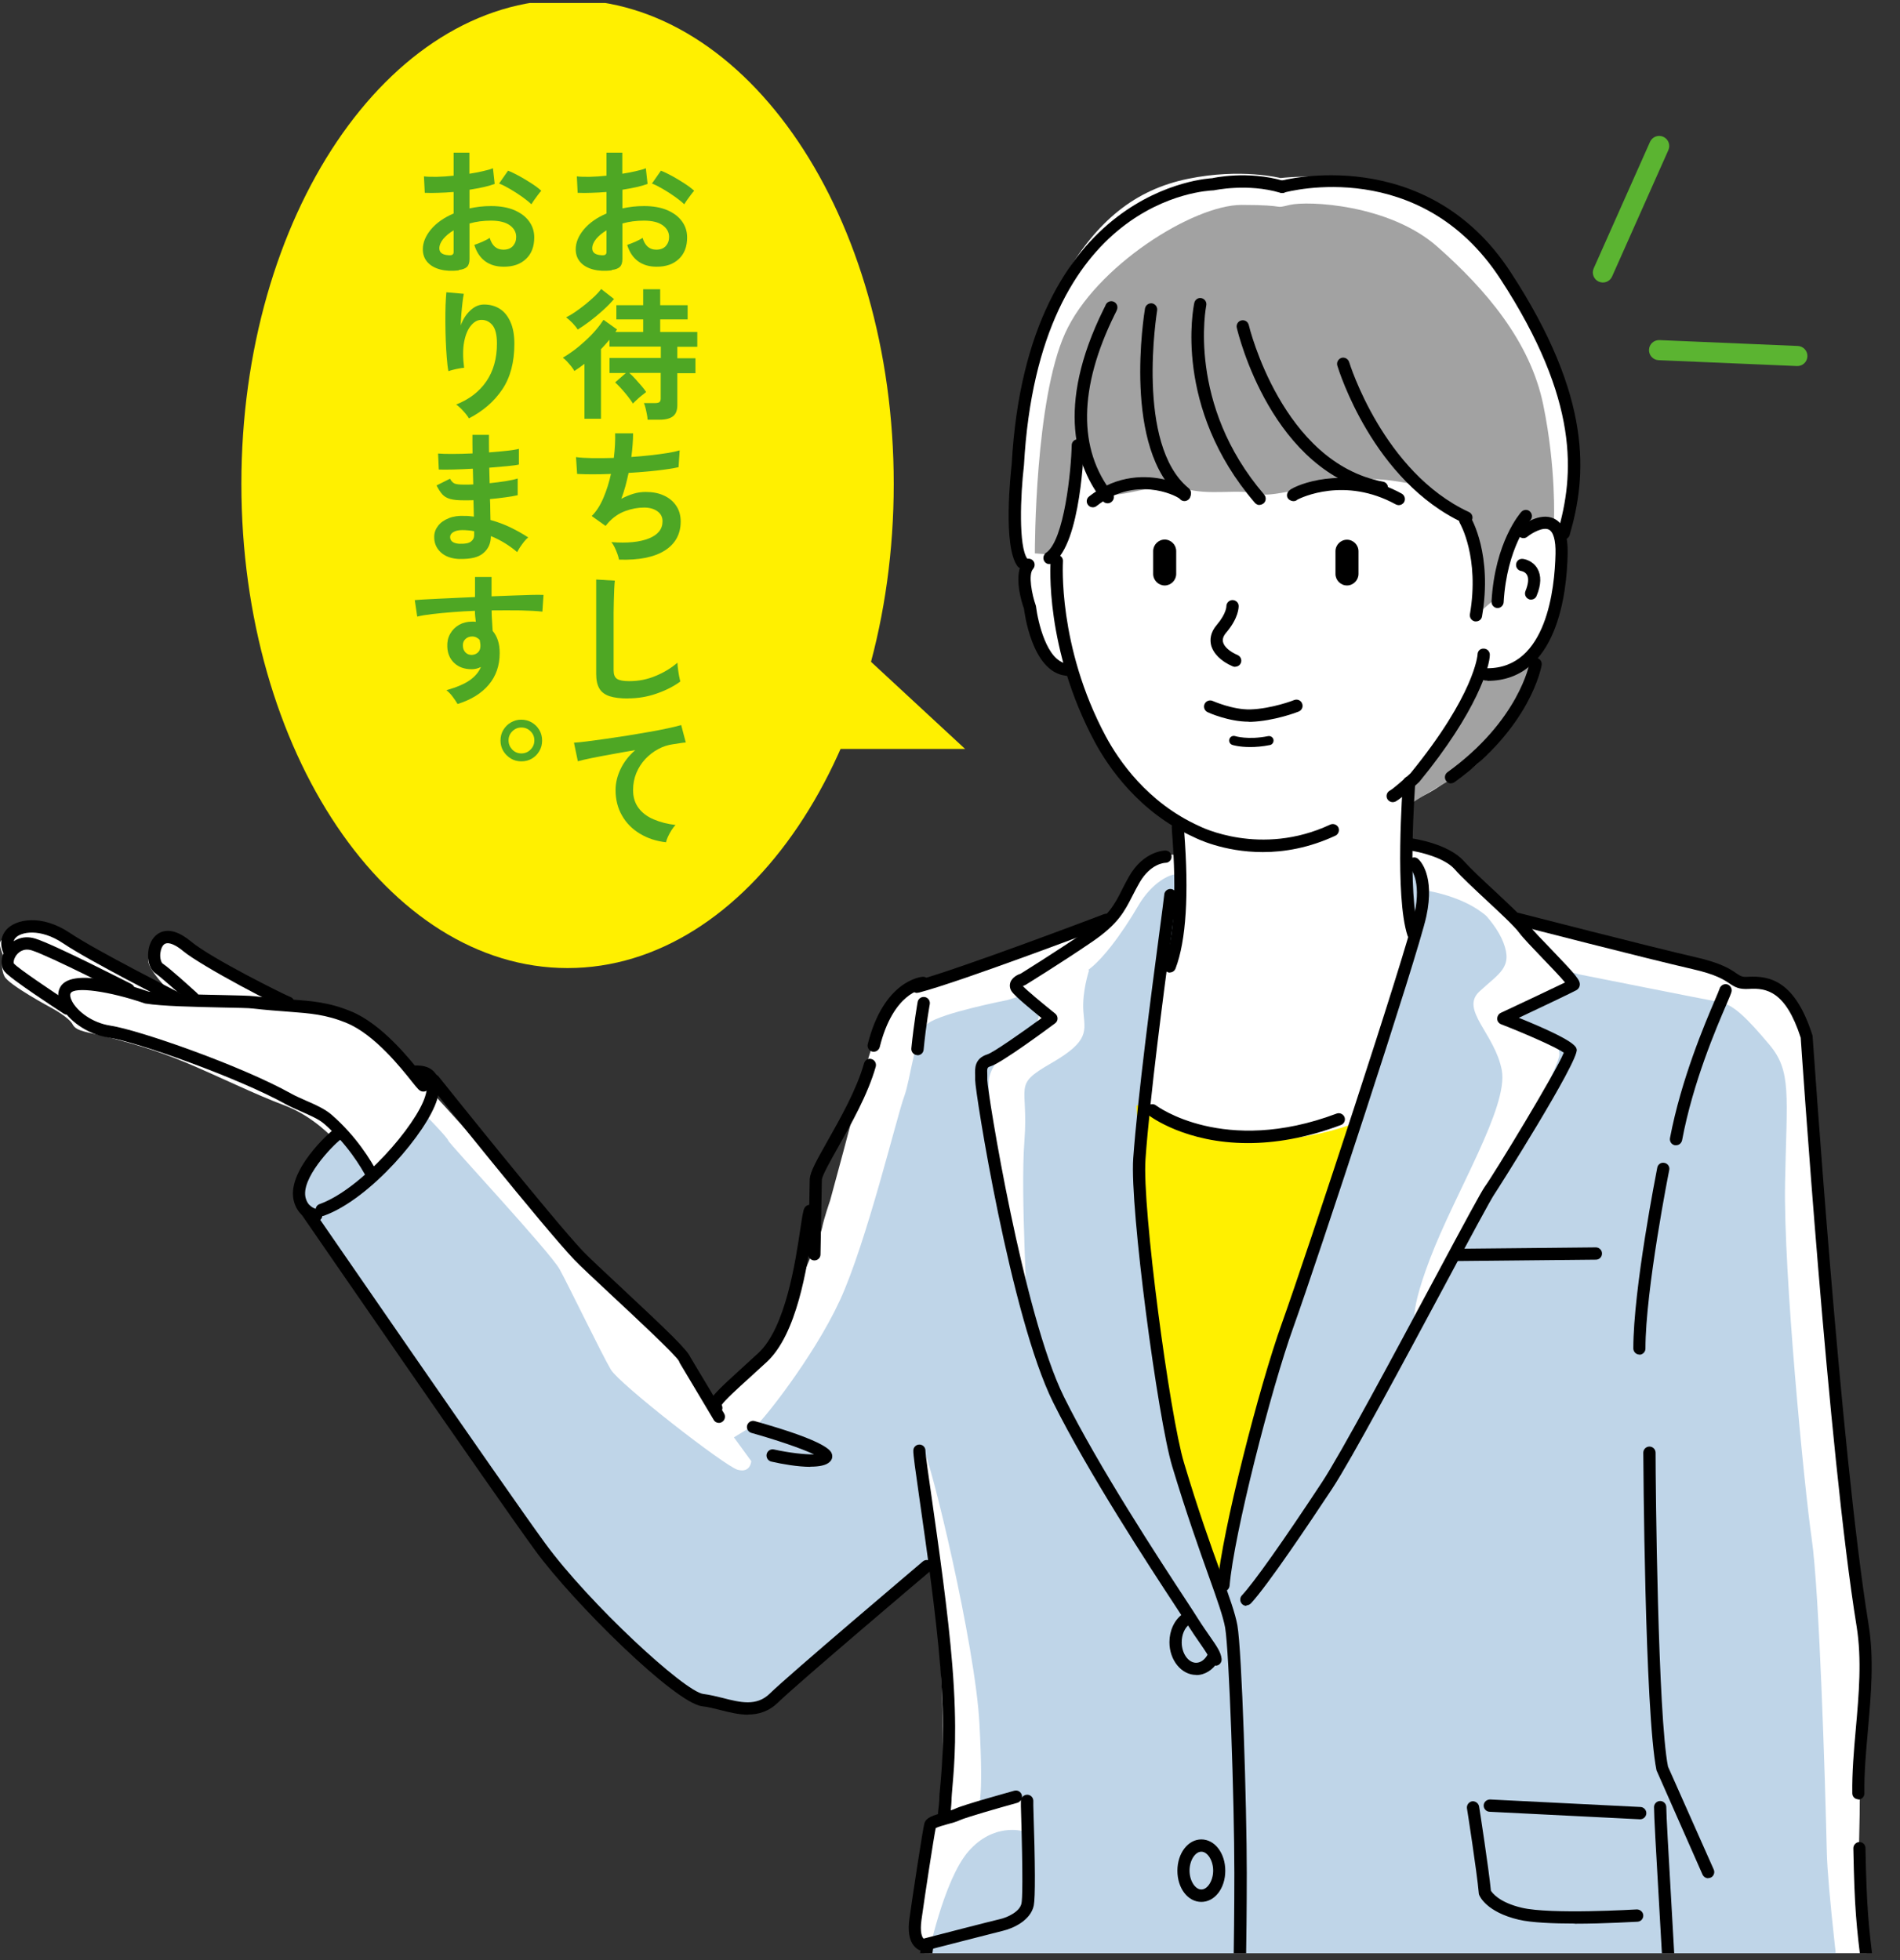
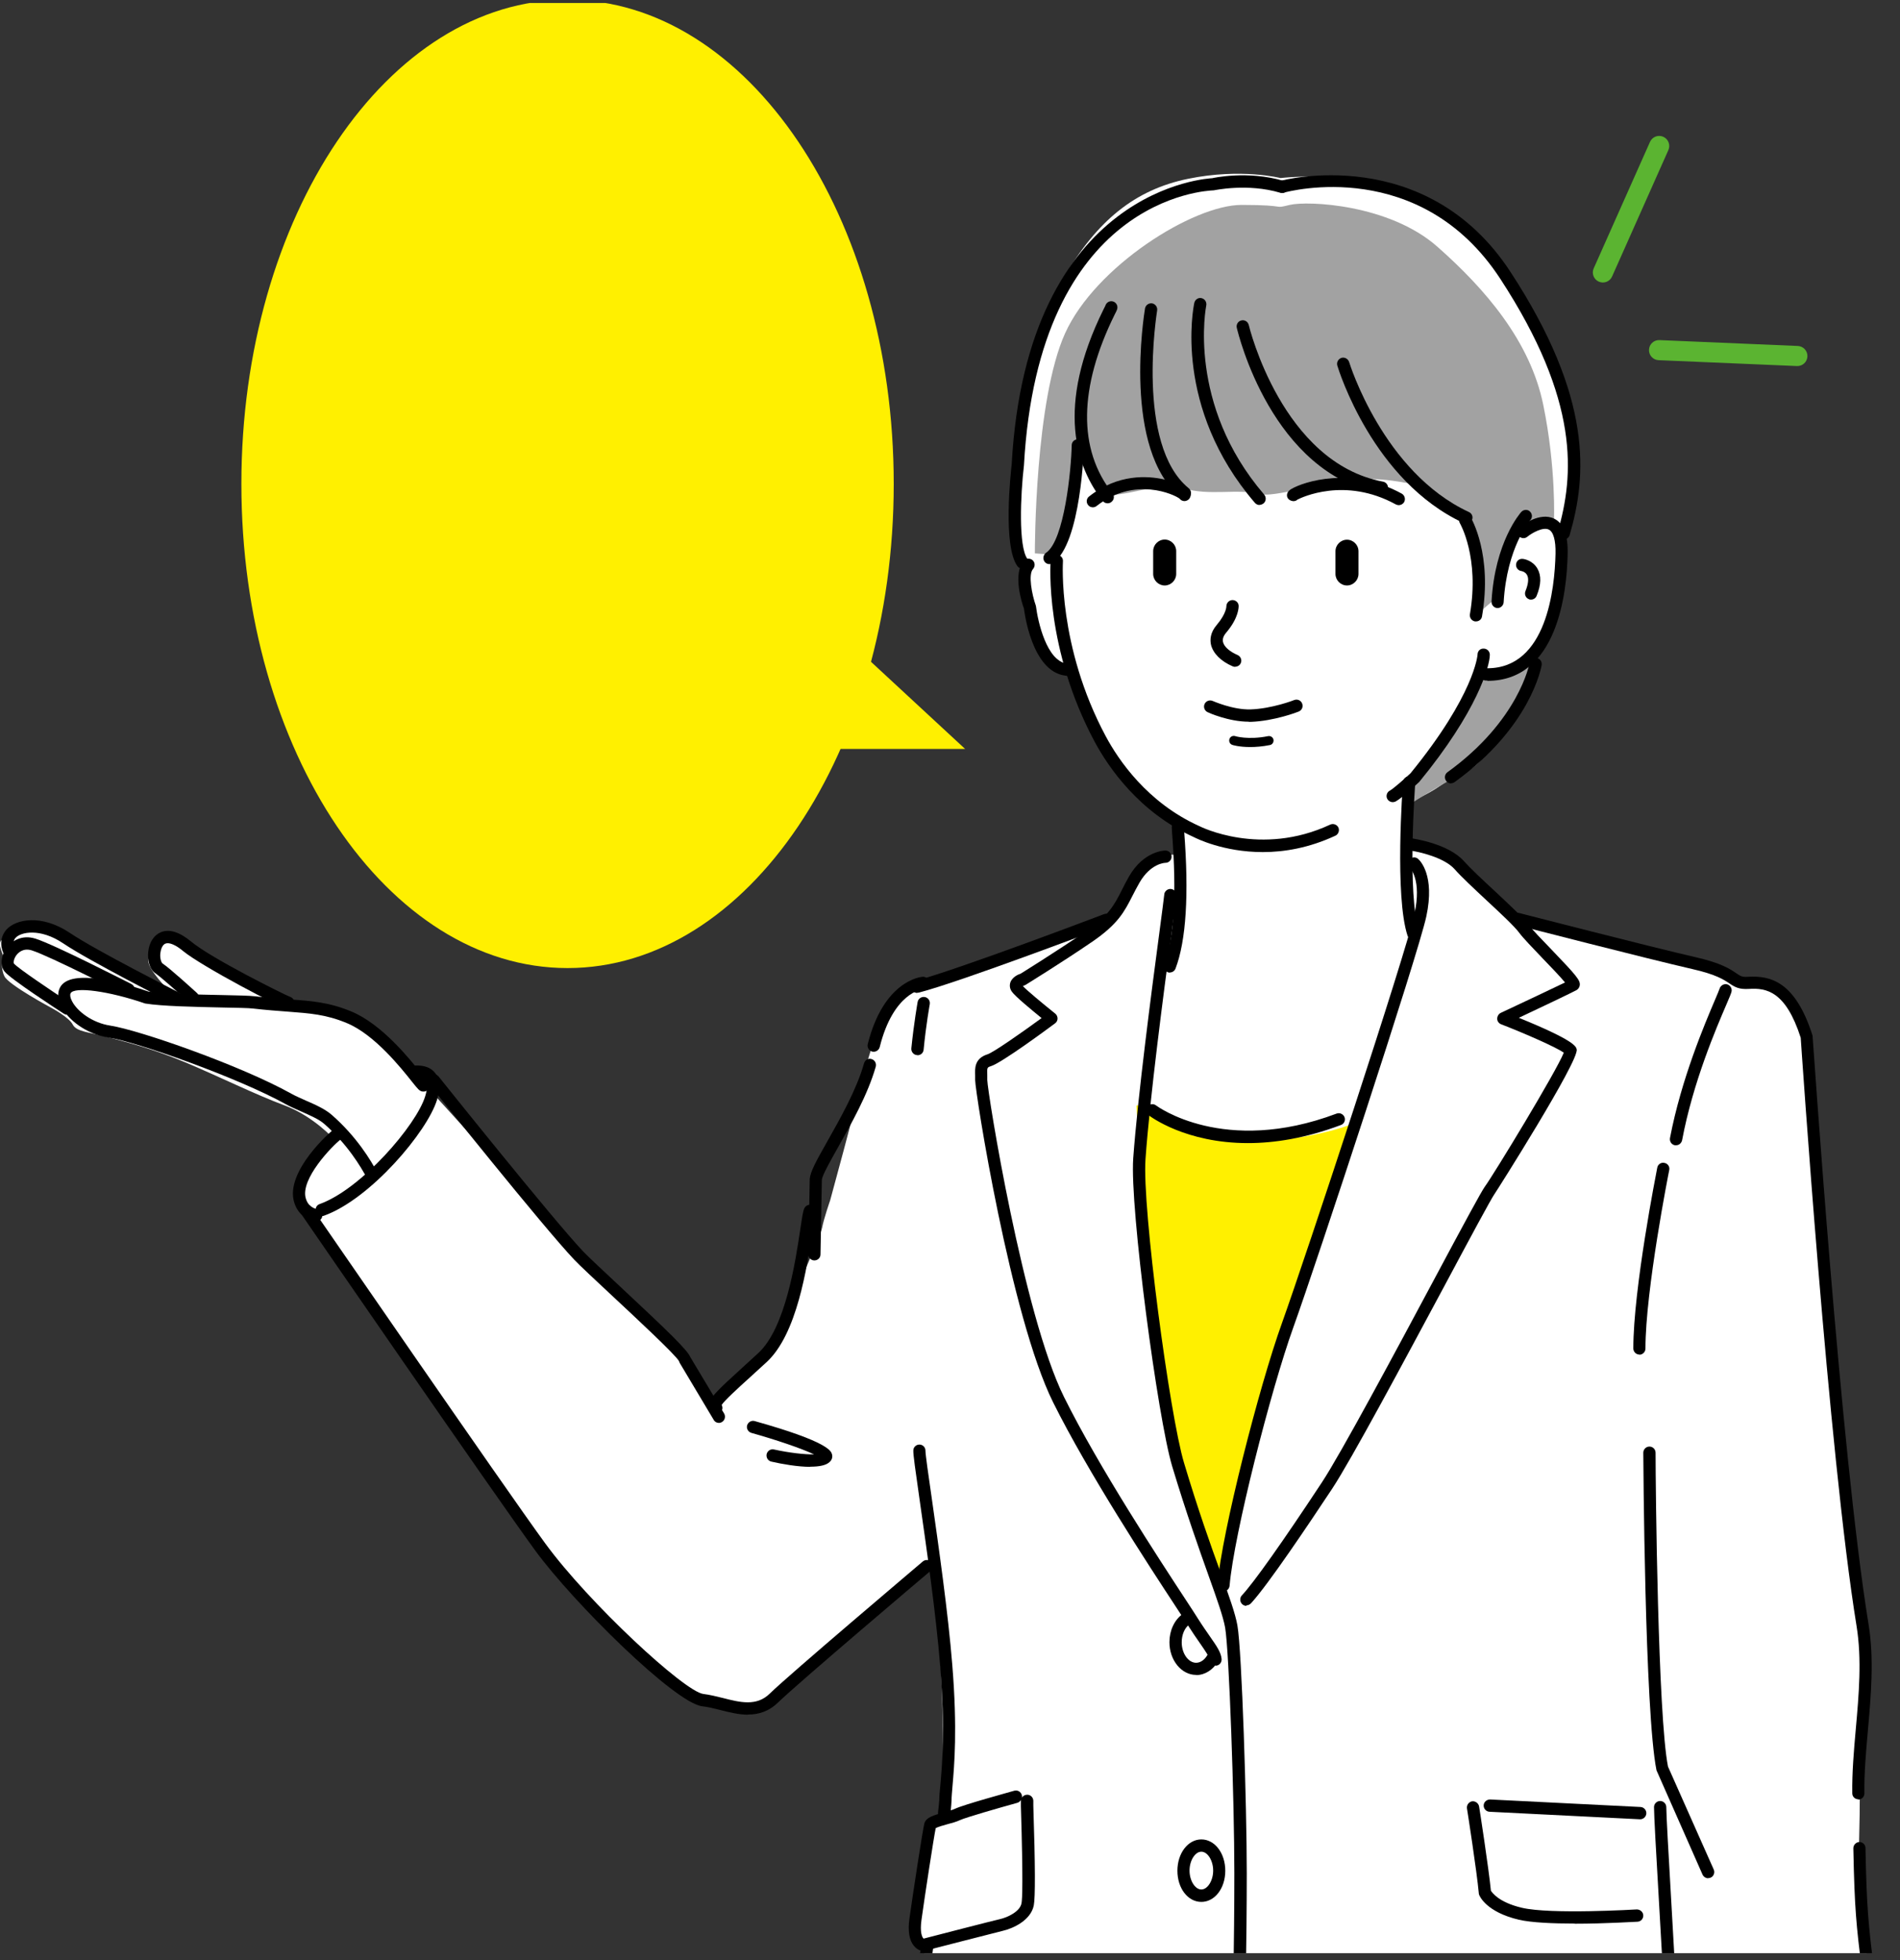
<svg xmlns="http://www.w3.org/2000/svg" width="189" height="195" viewBox="0 0 189 195" fill="none">
  <rect x="0" y="0" width="189" height="195" fill="#333333" stroke="none" />
  <g clip-path="url(#clip0_559_43824)">
    <path d="M154.167 61.373C155.22 58.791 155.296 53.688 155.296 53.688C155.296 53.688 155.464 52.359 155.938 50.664C156.411 48.968 156.502 42.338 155.571 38.412C154.64 34.485 150.152 26.129 144.261 21.271C138.369 16.413 127.378 17.712 127.378 17.712C127.378 17.712 123.456 16.703 118.174 17.788C112.893 18.872 109.123 21.958 105.856 27.565C102.59 33.172 101.613 41.711 101.292 44.461C100.972 47.211 101.17 52.711 101.246 53.108C101.323 53.505 101.933 55.292 101.979 56.301C102.025 57.309 102.223 59.891 103.109 62.61C103.994 65.329 106.131 66.2 106.131 66.2C106.131 66.2 107.428 70.203 109.764 74.205C112.099 78.208 117.029 81.798 117.029 81.798L117.274 85.067C117.274 85.067 115.457 84.7 113.641 86.045C111.824 87.389 110.451 91.3 110.451 91.3C110.451 91.3 103.948 93.683 103.261 93.973C102.574 94.264 94.5 96.968 91.264 97.854C88.028 98.74 87.188 102.666 87.188 102.666C87.188 102.666 85.448 108.166 85.326 108.975C85.204 109.785 82.578 119.409 82.578 119.409C82.578 119.409 81.968 121.151 81.769 122.159C81.571 123.167 79.144 128.148 77.892 132.028C76.641 135.908 73.16 136.886 72.031 138.536C70.901 140.186 70.978 140.293 70.978 140.293L65.483 132.288C65.04 131.646 58.873 126.62 58.553 125.887C58.232 125.153 54.157 121.074 53.027 119.776C51.898 118.477 42.968 108.654 42.968 108.654L40.709 107.157C40.709 107.157 37.275 103.644 35.29 102.024C33.306 100.405 27.704 100.13 27.414 100.13C27.124 100.13 25.109 98.954 24.346 98.266C23.583 97.579 18.011 94.508 16.79 93.775C15.569 93.041 15.34 93.973 14.897 94.829C14.455 95.684 15.019 96.448 15.783 97.411C16.546 98.373 18.087 99.672 18.087 99.672L16.637 99.595C16.637 99.595 7.708 94.829 7.464 94.63C7.22 94.432 5.006 92.889 3.266 92.4C1.526 91.911 0.763 93.133 0.198 93.484C-0.367 93.836 0.396 95.028 0.32 95.18C0.244 95.333 0.03 96.265 0.442 97.12C0.854 97.976 5.128 100.267 5.128 100.267C5.128 100.267 6.868 101.199 7.235 101.917C7.601 102.635 8.883 102.681 10.547 103.124C12.211 103.567 15.035 104.255 18.423 105.675C21.812 107.096 25.369 108.868 28.284 109.953C31.199 111.038 33.23 113.329 33.23 113.329C33.23 113.329 30.925 115.453 30.268 117.148C29.612 118.844 30.94 121.518 30.94 121.518L41.548 136.489C41.548 136.489 52.157 151.705 54.386 154.928C56.614 158.151 68.383 169.059 69.1 169.059C69.817 169.059 73.527 169.914 74.671 169.853C75.816 169.792 76.427 169.487 78.304 167.852C80.182 166.217 92.668 155.295 92.668 155.295C92.668 155.295 93.691 159.48 94.057 165.973C94.423 172.466 93.752 180.471 93.752 180.471C93.752 180.471 92.729 181.265 92.363 181.739C91.996 182.212 91.157 189.499 91.035 191.806C90.912 194.113 92.057 193.746 92.057 193.746C92.057 193.746 91.264 198.054 90.18 202.485C89.096 206.915 87.448 213.102 87.295 214.065C87.142 215.027 86.12 217.059 87.051 217.991C87.982 218.923 94.362 223.047 94.362 223.047C94.362 223.047 94.851 226.072 95.568 236.017C96.285 245.963 98.59 306.474 98.59 306.474H169.355C169.355 306.474 170.362 256.473 170.286 256.274C170.209 256.076 170.851 257.695 172.056 257.206C173.262 256.717 173.384 255.556 174.041 252.562C174.697 249.568 177.185 243.427 177.277 243.06C177.368 242.693 179.093 238.66 180.421 235.498C181.749 232.336 181.398 224.819 181.398 224.819C181.398 224.819 186.45 222.558 187.137 222.07C187.824 221.581 188.343 221.306 188.343 219.396C188.343 217.487 187.259 208 186.847 204.196C186.435 200.392 184.955 187.911 184.863 187.697C184.771 187.483 185.061 180.822 184.985 177.675C184.909 174.528 185.596 165.27 185.626 163.605C185.657 161.94 184.695 158.472 184.13 153.904C183.566 149.337 181.703 130.378 181.703 130.378C181.703 130.378 180.284 107.906 179.719 104.301C179.154 100.695 177.536 98.602 177.536 98.602C177.536 98.602 174.27 97.624 173.14 97.624C172.011 97.624 170.316 96.448 168.744 95.807C167.172 95.165 156.38 92.492 155.938 92.492C155.495 92.492 150.565 91.117 150.565 91.117C150.565 91.117 147.268 87.802 146.123 86.931C144.978 86.06 142.185 84.93 141.895 84.777C141.605 84.624 140.322 84.487 140.246 83.769C140.17 83.05 140.17 80.041 140.17 79.827C140.17 79.613 142.963 79.109 146.107 75.672C149.252 72.234 152.274 66.918 152.274 66.918C152.274 66.918 153.343 63.404 153.419 63.191C153.495 62.977 154.136 61.312 154.136 61.312L154.167 61.373Z" fill="white" />
    <path d="M102.941 55.017C102.941 54.666 102.941 39.817 105.948 33.156C108.955 26.495 118.694 20.384 123.502 20.384C128.31 20.384 126.509 20.812 128.295 20.384C130.081 19.957 138.186 20.308 142.979 24.54C147.772 28.771 152.214 33.95 153.511 40.26C154.809 46.569 154.58 51.809 154.58 51.809C154.58 51.809 154.366 51.228 152.931 51.946C151.496 52.664 150.214 52.955 149.634 54.818C149.054 56.682 148.917 59.401 148.917 59.401L146.841 61.189C146.841 61.189 146.917 54.666 146.414 53.016C145.91 51.366 144.551 50.358 144.124 50.22C143.697 50.083 141.758 48.356 141.407 48.356C141.27 48.356 138.079 47.47 135.317 47.699C131.149 48.035 126.692 49.502 125.364 49.151C123.151 48.57 120.205 49.365 117.778 48.57C115.351 47.776 111.398 49.716 109.963 49.074C108.528 48.433 107.17 43.773 107.17 43.773C107.17 43.773 106.376 51.733 105.735 53.459C105.094 55.185 104.88 55.185 104.88 55.185L102.941 55.048V55.017Z" fill="#A2A2A2" />
-     <path d="M116.83 86.992C116.51 86.992 114.678 87.588 113.182 90.17C111.686 92.751 109.366 95.975 107.763 96.785C106.16 97.594 100.513 99.412 100.238 99.473C99.963 99.534 93.736 100.757 92.346 101.78C90.957 102.804 90.622 107.264 89.935 109.098C89.248 110.931 86.195 123.626 83.539 129.37C80.883 135.114 75.663 141.561 75.373 141.622C75.083 141.683 73.007 142.982 73.007 142.982L74.732 145.35C74.732 145.35 74.655 146.572 73.373 146.205C72.091 145.838 61.62 137.681 60.765 136.245C59.91 134.809 56.613 127.995 55.682 126.284C54.751 124.573 44.646 113.742 44.585 113.452C44.524 113.161 42.143 110.732 42.143 110.732C42.143 110.732 40.922 113.452 38.556 115.392C36.19 117.332 37.396 116.522 37.396 116.522L34.389 112.841C34.389 112.841 30.954 114.674 30.176 116.538C29.397 118.401 30.893 119.914 31.107 121.121C31.321 122.327 54.598 155.524 58.323 159.542C62.047 163.56 67.344 167.715 69.496 168.861C71.648 170.006 73.801 170.648 75.938 169.441C78.075 168.234 92.698 155.891 92.698 155.891C92.698 155.891 94.132 164.064 94.132 167.44C94.132 170.816 94.056 180.349 94.056 180.349C94.056 180.349 100.36 178.913 101.001 178.775C101.642 178.638 102.65 179.921 102.07 180.211C101.49 180.502 101.719 182.151 101.719 182.151C101.719 182.151 98.849 181.296 96.346 184.153C93.842 187.01 92.27 194.831 92.27 194.831C92.27 194.831 90.545 201.935 89.691 204.226C88.836 206.518 88.332 210.322 87.752 212.109C87.172 213.897 86.607 215.256 86.821 217.059C87.034 218.862 92.545 221.291 93.98 222.574C95.415 223.857 95.124 224.361 95.124 224.361L98.345 307.315H169.4C169.4 307.315 170.422 262.095 170.422 257.94C170.422 253.785 170.667 249.706 170.667 249.706C170.667 249.706 171.17 250.042 169.171 250.622C167.171 251.203 166.27 249.461 166.85 247.047C167.431 244.634 170.499 226.179 170.499 226.179C170.499 226.179 176.146 225.767 179.642 224.927C183.137 224.086 186.205 222.268 186.205 222.268C186.205 222.268 181.886 191.516 181.718 184.199C181.55 176.881 180.97 158.259 180.222 153.11C179.474 147.962 177.398 126.513 177.566 117.699C177.734 108.884 178.238 106.562 175.994 103.904C173.75 101.245 172.422 99.916 171.018 99.672C169.613 99.427 157.066 96.922 157.066 96.922C157.066 96.922 154.242 96.097 153.662 95.761C153.082 95.425 149.846 92.599 147.435 90.781C145.023 88.963 141.543 88.535 141.543 88.535L141.039 86.121C141.039 86.121 140.047 84.212 140.047 86.289C140.047 88.367 140.718 93.026 140.718 93.026C140.718 93.026 134.659 112.474 132.827 118.218C130.995 123.962 126.431 136.84 124.691 143.318C122.951 149.795 121.867 157.693 121.867 157.693C121.867 157.693 117.96 150.956 117.135 145.563C116.311 140.171 113.64 122.037 113.319 118.386C112.999 114.735 114.983 98.847 115.807 96.861C116.632 94.875 117.212 92.201 117.38 90.964C117.547 89.727 116.845 87.023 116.845 87.023L116.83 86.992Z" fill="#BFD5E8" />
    <path d="M91.842 144.203C92.544 145.043 97.017 163.635 97.429 171.457C97.841 179.278 97.429 180.256 96.864 180.256C96.299 180.256 93.094 182.914 93.506 181.096C93.918 179.278 93.918 169.211 93.368 162.504C92.819 155.798 91.277 145.028 91.277 145.028L91.842 144.188V144.203Z" fill="white" />
    <path d="M108.33 96.54C108.33 96.54 107.628 98.633 107.765 100.588C107.903 102.543 108.467 103.521 104.56 105.767C100.652 108.013 102.331 107.86 101.904 113.451C101.476 119.042 102.316 130.638 102.041 130.225C101.766 129.813 97.859 109.54 98.408 107.157C98.958 104.774 102.316 102.818 103.018 101.841C103.72 100.863 103.155 99.885 102.743 99.183C102.331 98.48 99.385 99.045 102.041 96.799C104.697 94.554 108.33 96.524 108.33 96.524V96.54Z" fill="white" />
-     <path d="M151.907 92.766C151.907 92.766 156.242 95.562 156.089 96.815C155.937 98.068 153.021 100.451 151.205 100.588C149.388 100.726 150.09 101.291 151.067 101.978C152.044 102.666 155.112 102.956 155.112 104.912C155.112 106.867 141.008 131.89 141.008 131.89C141.008 131.89 139.757 131.753 142.26 125.184C144.763 118.615 150.075 110.09 149.388 106.455C148.701 102.819 145.206 100.451 147.16 98.633C149.113 96.815 150.518 96.25 149.541 93.744C148.564 91.239 145.633 88.993 145.633 88.993L151.922 92.766H151.907Z" fill="white" />
+     <path d="M151.907 92.766C151.907 92.766 156.242 95.562 156.089 96.815C155.937 98.068 153.021 100.451 151.205 100.588C149.388 100.726 150.09 101.291 151.067 101.978C152.044 102.666 155.112 102.956 155.112 104.912C155.112 106.867 141.008 131.89 141.008 131.89C141.008 131.89 139.757 131.753 142.26 125.184C144.763 118.615 150.075 110.09 149.388 106.455C148.701 102.819 145.206 100.451 147.16 98.633C149.113 96.815 150.518 96.25 149.541 93.744L151.922 92.766H151.907Z" fill="white" />
    <path d="M134.722 111.741C134.722 111.741 129.639 113.773 124.251 113.345C118.863 112.917 113.047 109.556 113.047 109.999C113.047 110.442 114.07 127.751 114.94 135.909C115.81 144.066 121.045 158.32 121.045 157.892C121.045 157.464 124.968 139.697 128.754 129.37C132.539 119.043 134.722 113.223 134.722 113.223V111.771V111.741Z" fill="#FFF000" />
    <path d="M152.58 65.695C152.504 65.909 149.07 75.091 146.139 76.588C143.208 78.085 140.552 79.811 140.552 79.811L140.125 77.81C140.125 77.81 143.987 73.074 145.361 70.569C146.734 68.063 148.017 66.979 148.017 66.979L152.596 65.695H152.58Z" fill="#A2A2A2" />
    <path d="M37.474 117.148C37.352 116.964 34.452 112.167 31.841 110.624C29.231 109.081 25.629 107.722 23.141 106.775C20.653 105.827 14.379 103.154 13.005 103.093C11.647 103.032 8.854 102.436 8.442 101.962C8.029 101.489 5.725 99.946 5.725 99.946C5.725 99.946 2.107 97.227 1.527 96.982C0.932 96.753 0.703 95.852 0.825 95.439C0.947 95.027 0.642 93.423 0.947 93.239C1.237 93.056 2.366 91.819 3.786 92.048C5.206 92.277 8.167 94.416 8.167 94.416L16.867 99.09L18.821 99.213C18.821 99.213 16.333 96.371 15.738 96.188C15.143 96.004 15.143 94.171 16.089 93.698C17.035 93.224 18.928 94.171 19.767 94.706C20.607 95.241 27.827 99.915 28.056 99.793C28.285 99.671 33.688 100.144 35.642 101.458C37.596 102.772 42.633 107.798 42.633 107.798C42.633 107.798 42.984 109.28 41.931 111.358C40.862 113.435 37.489 117.117 37.489 117.117L37.474 117.148Z" fill="white" />
    <path d="M120.921 165.667C120.616 165.667 120.341 165.423 120.311 165.117C120.28 164.766 119.914 164.262 119.38 163.483C119.029 162.979 118.616 162.383 118.128 161.619C117.899 161.252 117.487 160.626 116.937 159.786C114.327 155.814 108.237 146.495 104.757 139.498C100.528 130.974 97.002 108.639 97.002 107.432C97.002 107.279 97.002 107.142 97.002 107.004C96.972 106.286 96.926 105.293 98.224 104.881C98.804 104.697 101.521 102.803 103.612 101.275C102.604 100.45 100.986 99.121 100.666 98.663C100.452 98.373 100.406 98.052 100.498 97.746C100.681 97.181 101.322 96.921 101.521 96.86C101.521 96.86 104.97 94.722 107.993 92.659C110.297 91.086 110.847 90.016 111.58 88.565C111.793 88.137 112.022 87.694 112.297 87.206C113.762 84.639 115.838 84.608 115.93 84.608C116.266 84.608 116.54 84.883 116.54 85.219C116.54 85.556 116.266 85.831 115.93 85.831C115.854 85.831 114.449 85.892 113.35 87.801C113.076 88.275 112.862 88.703 112.648 89.115C111.854 90.673 111.229 91.911 108.664 93.668C105.581 95.776 102.055 97.945 102.009 97.976C101.902 98.022 101.826 98.052 101.75 98.098C102.208 98.571 103.658 99.778 104.97 100.832C105.123 100.955 105.199 101.138 105.199 101.321C105.199 101.505 105.108 101.688 104.955 101.795C104.07 102.452 99.643 105.721 98.575 106.057C98.193 106.179 98.178 106.195 98.208 106.958C98.208 107.111 98.208 107.264 98.208 107.432C98.239 108.715 101.795 130.806 105.84 138.963C109.275 145.899 115.35 155.172 117.945 159.129C118.51 159.984 118.922 160.626 119.151 160.993C119.624 161.741 120.036 162.322 120.372 162.81C121.043 163.773 121.456 164.369 121.517 165.026C121.547 165.362 121.303 165.667 120.967 165.698C120.952 165.698 120.921 165.698 120.906 165.698L120.921 165.667Z" fill="black" />
    <path d="M121.106 214.263C121.106 214.263 120.999 214.263 120.938 214.232C120.617 214.141 120.434 213.805 120.525 213.469C122.082 208.137 122.601 200.758 122.617 200.682C122.617 200.636 122.785 193.288 122.785 186.352C122.785 179.05 122.266 164.231 121.869 161.909C121.67 160.809 121.075 159.129 120.235 156.776C119.304 154.164 118.022 150.574 116.603 145.869C115.168 141.102 112.374 120.127 112.726 115.223C113.183 109.006 114.557 98.556 115.305 92.934C115.565 90.948 115.794 89.237 115.809 89.023C115.809 88.703 116.099 88.428 116.419 88.428C116.755 88.428 117.015 88.703 117.015 89.023C117.015 89.237 116.877 90.23 116.511 93.087C115.763 98.694 114.389 109.113 113.947 115.3C113.596 120.127 116.358 140.812 117.778 145.517C119.182 150.207 120.449 153.767 121.396 156.364C122.281 158.854 122.876 160.489 123.09 161.695C123.533 164.201 124.021 179.63 124.021 186.352C124.021 193.074 123.853 200.667 123.838 200.743C123.823 201.079 123.304 208.336 121.701 213.805C121.625 214.064 121.38 214.248 121.121 214.248L121.106 214.263Z" fill="black" />
    <path d="M121.717 158.274C121.717 158.274 121.686 158.274 121.671 158.274C121.335 158.243 121.091 157.953 121.106 157.617C121.534 152.469 125.243 137.925 127.532 131.585C129.868 125.077 139.896 94.692 140.705 90.903C141.438 87.512 140.278 86.366 140.263 86.351C140.018 86.121 140.003 85.74 140.217 85.495C140.446 85.251 140.812 85.22 141.056 85.434C141.239 85.587 142.766 87.053 141.881 91.163C141.056 94.982 131.013 125.475 128.662 132.013C126.403 138.292 122.739 152.667 122.312 157.739C122.281 158.06 122.022 158.305 121.701 158.305L121.717 158.274Z" fill="black" />
    <path d="M106.038 67.208C106.038 67.208 105.992 67.208 105.962 67.208C102.604 66.78 101.886 60.776 101.856 60.532C101.672 60.074 100.696 57.033 101.856 55.766C102.085 55.521 102.466 55.506 102.726 55.735C102.97 55.964 102.985 56.346 102.756 56.606C102.268 57.141 102.634 59.111 103.046 60.272C103.245 61.876 104.13 65.757 106.13 66.016C106.465 66.062 106.694 66.368 106.664 66.704C106.618 67.009 106.359 67.238 106.053 67.238L106.038 67.208Z" fill="black" />
    <path d="M125.624 84.762C121.671 84.762 118.954 83.372 118.771 83.28C113.291 80.805 110.238 76.283 108.91 73.824C103.919 64.505 104.484 56.118 104.514 55.751C104.545 55.415 104.835 55.156 105.171 55.186C105.506 55.217 105.766 55.507 105.735 55.843C105.735 55.919 105.186 64.26 109.994 73.243C111.246 75.581 114.115 79.843 119.305 82.18C119.397 82.226 125.395 85.266 132.325 82.027C132.631 81.89 132.997 82.027 133.134 82.318C133.272 82.608 133.134 82.99 132.844 83.127C130.219 84.35 127.746 84.762 125.609 84.762H125.624Z" fill="black" />
    <path d="M138.536 79.797C138.323 79.797 138.109 79.675 138.002 79.476C137.834 79.186 137.956 78.804 138.246 78.651C138.613 78.453 139.696 77.49 140.307 76.925C146.702 69.088 146.977 65.147 146.977 65.116C146.977 64.78 147.221 64.505 147.588 64.52C147.924 64.52 148.198 64.795 148.198 65.131C148.198 66.262 146.947 70.753 141.192 77.765C140.856 78.086 139.452 79.385 138.841 79.721C138.75 79.766 138.643 79.797 138.551 79.797H138.536Z" fill="black" />
    <path d="M147.956 67.697H147.803C147.467 67.697 147.192 67.407 147.208 67.071C147.208 66.735 147.513 66.46 147.833 66.475C147.879 66.475 147.91 66.475 147.956 66.475C153.863 66.475 154.657 58.516 154.733 55.079C154.763 53.749 154.519 52.894 154.061 52.68C153.481 52.39 152.367 53.032 151.924 53.398C151.665 53.612 151.283 53.566 151.069 53.306C150.856 53.047 150.902 52.665 151.161 52.451C151.359 52.283 153.161 50.893 154.595 51.595C155.542 52.054 155.984 53.215 155.939 55.124C155.862 58.928 154.931 67.728 147.956 67.728V67.697Z" fill="black" />
    <path d="M116.372 96.753C116.372 96.753 116.22 96.753 116.159 96.708C115.838 96.585 115.685 96.234 115.808 95.913C116.8 93.301 117.059 88.886 116.586 82.775C116.54 82.133 116.51 81.721 117.029 81.614C117.319 81.553 117.624 81.721 117.731 82.011C117.761 82.103 117.777 82.195 117.761 82.286C117.761 82.363 117.777 82.5 117.792 82.683C118.28 88.962 117.99 93.561 116.937 96.341C116.846 96.585 116.617 96.738 116.372 96.738V96.753Z" fill="black" />
    <path d="M140.596 93.5C140.337 93.5 140.108 93.332 140.016 93.087C138.719 89.161 139.528 78.254 139.558 77.795C139.589 77.459 139.864 77.199 140.215 77.23C140.55 77.26 140.795 77.551 140.779 77.887C140.779 77.994 139.94 89.008 141.176 92.705C141.283 93.026 141.115 93.378 140.795 93.484C140.734 93.5 140.673 93.515 140.596 93.515V93.5Z" fill="black" />
    <path d="M125.288 50.236C125.12 50.236 124.953 50.16 124.83 50.022C116.679 40.535 118.71 30.559 118.801 30.132C118.877 29.796 119.198 29.582 119.519 29.658C119.854 29.734 120.053 30.055 119.992 30.376C119.976 30.468 118.023 40.214 125.762 49.212C125.975 49.472 125.945 49.854 125.7 50.068C125.578 50.16 125.441 50.221 125.304 50.221L125.288 50.236Z" fill="black" />
    <path d="M137.453 49.105C137.453 49.105 137.376 49.105 137.346 49.105C126.508 47.089 123.165 33.187 123.028 32.606C122.952 32.285 123.15 31.949 123.486 31.873C123.806 31.796 124.142 31.995 124.219 32.331C124.249 32.468 127.531 46.034 137.575 47.913C137.91 47.974 138.124 48.295 138.063 48.631C138.002 48.922 137.758 49.136 137.468 49.136L137.453 49.105Z" fill="black" />
    <path d="M145.865 52.099C145.773 52.099 145.697 52.084 145.605 52.038C136.569 47.852 133.165 36.822 133.027 36.364C132.936 36.043 133.119 35.707 133.44 35.6C133.76 35.508 134.096 35.691 134.203 36.012C134.233 36.119 137.591 46.981 146.124 50.938C146.429 51.075 146.567 51.442 146.414 51.747C146.307 51.977 146.094 52.099 145.865 52.099Z" fill="black" />
    <path d="M146.827 61.815C146.827 61.815 146.751 61.815 146.72 61.815C146.384 61.754 146.171 61.448 146.216 61.112C147.193 55.444 145.24 52.083 145.224 52.053C145.056 51.763 145.148 51.396 145.438 51.213C145.728 51.045 146.094 51.136 146.278 51.426C146.369 51.579 148.476 55.185 147.422 61.311C147.377 61.616 147.117 61.815 146.827 61.815Z" fill="black" />
    <path d="M101.703 56.576C101.52 56.576 101.337 56.484 101.215 56.331C99.734 54.33 100.543 47.028 100.635 46.203C102.161 18.506 120.402 17.742 120.585 17.727C120.615 17.712 124.126 16.932 127.713 18.002C128.034 18.093 128.217 18.445 128.125 18.766C128.034 19.086 127.698 19.27 127.362 19.178C124.095 18.2 120.768 18.934 120.737 18.934C119.913 18.964 103.321 19.728 101.856 46.294C101.505 49.273 101.306 54.376 102.192 55.583C102.39 55.858 102.329 56.24 102.069 56.438C101.963 56.515 101.84 56.56 101.703 56.56V56.576Z" fill="black" />
    <path d="M104.393 56.117C104.194 56.117 103.996 56.026 103.889 55.842C103.706 55.567 103.782 55.185 104.057 54.987C105.873 53.765 106.56 46.722 106.606 44.293C106.606 43.957 106.881 43.697 107.216 43.697C107.552 43.697 107.827 43.972 107.827 44.308C107.827 44.4 107.552 54.131 104.728 56.01C104.622 56.072 104.499 56.117 104.393 56.117Z" fill="black" />
    <path d="M155.542 53.688C155.542 53.688 155.435 53.688 155.374 53.658C155.054 53.566 154.87 53.23 154.962 52.894C156.58 47.272 157.175 39.893 149.238 27.733C141.301 15.588 128.265 19.01 127.716 19.163C127.395 19.254 127.059 19.056 126.968 18.735C126.876 18.414 127.075 18.078 127.395 17.986C127.532 17.941 141.835 14.152 150.261 27.061C158.473 39.634 157.847 47.348 156.137 53.23C156.061 53.49 155.817 53.673 155.557 53.673L155.542 53.688Z" fill="black" />
    <path d="M148.978 60.487H148.948C148.612 60.471 148.353 60.181 148.368 59.845C148.704 53.902 151.222 51.046 151.329 50.923C151.558 50.679 151.94 50.648 152.184 50.877C152.428 51.107 152.459 51.489 152.23 51.733C152.199 51.764 149.894 54.437 149.574 59.906C149.558 60.227 149.284 60.487 148.963 60.487H148.978Z" fill="black" />
    <path d="M139.132 50.251C139.04 50.251 138.933 50.22 138.842 50.175C133.774 47.394 129.439 49.502 129.057 49.701C128.722 50.037 128.02 49.777 128.02 49.273C128.02 48.907 128.325 48.723 128.447 48.647C129.714 47.898 134.461 46.371 139.437 49.105C139.727 49.273 139.834 49.64 139.681 49.93C139.574 50.129 139.361 50.251 139.147 50.251H139.132Z" fill="black" />
    <path d="M108.709 50.465C108.526 50.465 108.343 50.389 108.236 50.236C108.022 49.977 108.068 49.579 108.343 49.381C111.228 47.104 114.189 47.349 115.7 47.67C116.829 47.929 118.142 48.479 118.371 48.953C118.524 49.258 118.402 49.625 118.096 49.778C117.837 49.915 117.516 49.839 117.348 49.61C116.829 49.197 112.891 47.349 109.091 50.328C108.984 50.419 108.846 50.465 108.709 50.465Z" fill="black" />
    <path d="M124.219 71.792C122.219 71.792 120.204 70.89 120.128 70.845C119.823 70.707 119.685 70.34 119.823 70.035C119.96 69.729 120.327 69.592 120.632 69.729C120.647 69.729 122.616 70.615 124.372 70.57C126.493 70.508 128.722 69.653 128.737 69.638C129.058 69.516 129.409 69.668 129.531 69.989C129.653 70.31 129.5 70.661 129.18 70.784C129.088 70.829 126.737 71.731 124.402 71.807C124.341 71.807 124.265 71.807 124.204 71.807L124.219 71.792Z" fill="black" />
    <path d="M124.357 74.312C123.258 74.312 122.617 74.114 122.586 74.099C122.342 74.022 122.22 73.762 122.296 73.518C122.372 73.273 122.632 73.151 122.876 73.228C122.876 73.228 124.143 73.625 126.143 73.228C126.387 73.182 126.631 73.335 126.677 73.579C126.723 73.823 126.57 74.068 126.326 74.114C125.563 74.266 124.906 74.312 124.357 74.312Z" fill="black" />
    <path d="M133.989 58.24C133.363 58.24 132.844 57.721 132.844 57.094V54.833C132.844 54.207 133.363 53.688 133.989 53.688C134.614 53.688 135.133 54.207 135.133 54.833V57.094C135.133 57.721 134.614 58.24 133.989 58.24Z" fill="black" />
    <path d="M115.856 58.241C115.23 58.241 114.711 57.721 114.711 57.095V54.819C114.711 54.192 115.23 53.673 115.856 53.673C116.482 53.673 117.001 54.192 117.001 54.819V57.095C117.001 57.721 116.482 58.241 115.856 58.241Z" fill="black" />
    <path d="M122.878 66.337C122.801 66.337 122.725 66.322 122.633 66.291C121.458 65.787 120.68 65.008 120.466 64.152C120.359 63.679 120.359 62.945 121.046 62.151C121.992 61.036 121.992 60.333 121.992 60.318C121.992 59.982 122.252 59.707 122.588 59.691C122.908 59.691 123.198 59.921 123.213 60.257C123.213 60.379 123.244 61.433 121.977 62.93C121.687 63.266 121.595 63.572 121.657 63.862C121.763 64.336 122.328 64.824 123.107 65.16C123.412 65.298 123.565 65.649 123.427 65.955C123.336 66.184 123.107 66.322 122.862 66.322L122.878 66.337Z" fill="black" />
    <path d="M110.178 50.067C109.994 50.067 109.811 49.991 109.704 49.838C107.079 46.523 104.957 40.504 109.781 30.757C109.857 30.605 109.918 30.482 109.949 30.421C110.025 30.162 110.254 29.963 110.544 29.963C110.88 29.963 111.154 30.238 111.154 30.574C111.154 30.742 111.109 30.849 110.88 31.292C107.293 38.564 107.216 44.72 110.666 49.074C110.88 49.334 110.834 49.716 110.559 49.93C110.452 50.021 110.315 50.067 110.178 50.067Z" fill="black" />
    <path d="M123.976 159.741C123.824 159.741 123.671 159.68 123.564 159.573C123.32 159.343 123.305 158.946 123.534 158.702C124.709 157.449 127.609 153.355 131.486 147.473C133.364 144.632 138.767 134.549 142.705 127.186C145.651 121.671 147.346 118.539 147.697 118.05C148.582 116.843 154.795 106.623 155.558 104.713C154.795 104.179 151.864 102.88 149.315 101.887C149.086 101.796 148.933 101.582 148.933 101.337C148.933 101.093 149.071 100.864 149.284 100.757C151.33 99.794 154.459 98.328 155.68 97.732C155.191 97.136 154.169 96.082 153.451 95.334C152.459 94.295 151.513 93.317 151.116 92.782C150.673 92.171 149.238 90.827 147.834 89.528C146.628 88.398 145.361 87.222 144.705 86.473C143.667 85.297 141.164 84.731 140.278 84.609C139.943 84.563 139.714 84.258 139.759 83.922C139.805 83.586 140.111 83.356 140.446 83.402C140.599 83.418 144.079 83.922 145.621 85.663C146.247 86.366 147.483 87.527 148.674 88.627C150.17 90.032 151.589 91.346 152.108 92.049C152.444 92.507 153.406 93.5 154.337 94.463C156.855 97.09 157.206 97.518 157.145 98.007C157.13 98.19 156.993 98.389 156.84 98.481C156.535 98.664 153.1 100.298 151.085 101.246C156.642 103.507 156.779 104.102 156.84 104.393C157.084 105.538 148.781 118.631 148.689 118.738C148.368 119.165 146.14 123.321 143.789 127.72C139.607 135.512 134.417 145.212 132.509 148.1C130.204 151.583 126.098 157.709 124.434 159.496C124.312 159.618 124.144 159.695 123.992 159.695L123.976 159.741Z" fill="black" />
    <path d="M91.235 98.77C90.96 98.77 90.716 98.586 90.639 98.311C90.548 97.991 90.746 97.654 91.082 97.563C95.142 96.509 109.674 90.994 109.826 90.933C110.147 90.811 110.498 90.979 110.62 91.284C110.742 91.605 110.574 91.956 110.269 92.079C109.674 92.308 95.539 97.67 91.403 98.739C91.357 98.739 91.296 98.754 91.25 98.754L91.235 98.77Z" fill="black" />
    <path d="M111.366 229.845C111.366 229.845 111.321 229.845 111.29 229.845C102.162 228.806 87.448 219.64 86.394 217.99C85.707 216.921 85.86 216.371 86.547 213.758C86.898 212.445 87.371 210.657 87.982 207.923C88.333 206.364 88.745 205.203 89.188 203.951C89.966 201.72 90.867 199.184 91.615 193.654C91.66 193.318 91.966 193.089 92.302 193.135C92.637 193.181 92.866 193.486 92.821 193.822C92.057 199.475 91.141 202.072 90.348 204.363C89.92 205.57 89.523 206.716 89.188 208.198C88.562 210.948 88.089 212.75 87.738 214.064C87.066 216.615 87.051 216.737 87.432 217.318C88.318 218.601 102.529 227.599 111.427 228.608C111.763 228.653 112.008 228.944 111.962 229.28C111.931 229.585 111.656 229.83 111.351 229.83L111.366 229.845Z" fill="black" />
    <path d="M93.92 181.112C93.92 181.112 93.875 181.112 93.859 181.112C93.523 181.082 93.279 180.776 93.31 180.44V180.272C93.386 179.646 93.432 179.233 93.432 179.08C93.432 178.683 93.478 178.21 93.539 177.598C93.722 175.521 94.027 172.038 93.523 165.728C93.111 160.565 92.135 153.797 91.493 149.306C91.051 146.22 90.837 144.707 90.852 144.295C90.852 143.959 91.127 143.699 91.463 143.699C91.799 143.699 92.073 143.989 92.058 144.326C92.058 144.662 92.348 146.739 92.699 149.138C93.34 153.644 94.317 160.443 94.729 165.637C95.248 172.053 94.928 175.597 94.745 177.721C94.699 178.301 94.653 178.744 94.653 179.111C94.653 179.279 94.607 179.737 94.546 180.425V180.593C94.5 180.914 94.226 181.143 93.92 181.143V181.112Z" fill="black" />
    <path d="M124.128 113.71C117.946 113.71 114.45 111.083 114.252 110.93C113.993 110.731 113.931 110.334 114.145 110.074C114.344 109.815 114.74 109.754 115 109.968C115.061 110.013 121.747 114.994 132.951 110.777C133.271 110.655 133.622 110.823 133.744 111.129C133.866 111.449 133.698 111.801 133.393 111.908C129.852 113.237 126.753 113.71 124.143 113.71H124.128Z" fill="black" />
    <path d="M173.14 226.821C170.973 226.821 168.866 226.47 167.034 225.66C166.729 225.523 166.592 225.156 166.729 224.85C166.866 224.545 167.233 224.407 167.538 224.545C173.857 227.371 182.833 224.087 186.237 221.703C187.534 220.787 187.794 220.206 187.794 220.053C187.626 217.624 185.809 201.171 185.794 201.019C185.565 198.987 185.382 197.413 185.214 196.084C184.649 191.409 184.481 190.004 184.359 183.863C184.359 183.527 184.619 183.252 184.954 183.236C185.29 183.236 185.565 183.496 185.565 183.832C185.687 189.912 185.855 191.318 186.405 195.947C186.557 197.276 186.756 198.849 186.985 200.896C187.061 201.584 188.816 217.533 188.984 219.992C189.045 220.802 188.343 221.719 186.923 222.727C183.871 224.866 178.33 226.852 173.125 226.852L173.14 226.821Z" fill="black" />
    <path d="M184.864 178.989C184.528 178.989 184.253 178.729 184.253 178.393C184.223 176.331 184.406 174.207 184.604 171.977C184.909 168.57 185.215 165.057 184.68 161.757C181.887 144.54 179.155 103.644 179.124 103.231C177.628 98.572 175.69 98.266 173.98 98.373C173.003 98.434 172.591 98.205 172.027 97.823C171.508 97.472 170.714 96.937 168.363 96.403C163.937 95.394 150.901 92.033 150.764 92.003C150.443 91.911 150.245 91.59 150.321 91.254C150.413 90.933 150.748 90.735 151.069 90.811C151.206 90.842 164.227 94.203 168.638 95.211C171.202 95.791 172.118 96.403 172.713 96.815C173.141 97.105 173.293 97.212 173.904 97.166C176.117 97.044 178.59 97.625 180.3 103.017C180.361 103.567 183.078 144.402 185.871 161.574C186.436 165.026 186.115 168.616 185.81 172.099C185.612 174.314 185.428 176.392 185.459 178.393C185.459 178.729 185.199 179.004 184.864 179.02V178.989Z" fill="black" />
    <path d="M118.984 166.614C117.519 166.614 116.328 165.147 116.328 163.36C116.328 162.199 116.817 161.16 117.61 160.579C117.885 160.381 118.267 160.442 118.465 160.717C118.664 160.992 118.602 161.374 118.328 161.572C117.839 161.924 117.549 162.611 117.549 163.375C117.549 164.475 118.206 165.407 118.984 165.407C119.411 165.407 119.824 165.117 120.098 164.643C120.266 164.353 120.633 164.246 120.938 164.414C121.228 164.582 121.335 164.964 121.167 165.254C120.678 166.11 119.854 166.629 118.999 166.629L118.984 166.614Z" fill="black" />
    <path d="M119.502 189.194C118.159 189.194 117.121 187.835 117.121 186.093C117.121 184.351 118.174 182.977 119.502 182.977C120.83 182.977 121.883 184.336 121.883 186.093C121.883 187.85 120.83 189.194 119.502 189.194ZM119.502 184.199C118.876 184.199 118.327 185.085 118.327 186.078C118.327 187.071 118.876 187.957 119.502 187.957C120.128 187.957 120.678 187.071 120.678 186.078C120.678 185.085 120.128 184.199 119.502 184.199Z" fill="black" />
    <path d="M156.639 191.348C154.502 191.348 152.335 191.256 151.083 190.966C147.862 190.202 147.191 188.644 147.13 188.476C147.114 188.43 147.099 188.369 147.099 188.308C146.916 186.23 145.939 179.951 145.924 179.89C145.878 179.554 146.107 179.249 146.428 179.187C146.748 179.142 147.069 179.371 147.13 179.692C147.175 179.951 148.091 185.863 148.305 188.079C148.442 188.292 149.114 189.24 151.373 189.774C154.243 190.462 162.745 189.942 162.821 189.942C163.142 189.942 163.447 190.187 163.462 190.523C163.478 190.859 163.233 191.149 162.882 191.165C162.669 191.165 159.677 191.363 156.639 191.363V191.348Z" fill="black" />
    <path d="M163.156 180.975C163.156 180.975 163.141 180.975 163.125 180.975L148.167 180.226C147.831 180.211 147.571 179.921 147.587 179.584C147.602 179.248 147.892 179.004 148.228 179.004L163.186 179.752C163.522 179.768 163.782 180.058 163.767 180.394C163.751 180.715 163.476 180.975 163.156 180.975Z" fill="black" />
    <path d="M91.859 194.083C91.859 194.083 91.829 194.083 91.813 194.083C91.722 194.083 91.279 194.022 90.897 193.548C90.44 192.983 90.287 192.066 90.47 190.814C90.791 188.537 91.798 181.907 91.951 181.388C92.119 180.777 92.867 180.578 93.904 180.288C94.332 180.166 94.759 180.043 95.019 179.921C95.843 179.524 100.376 178.287 100.895 178.134C101.231 178.042 101.552 178.241 101.643 178.561C101.674 178.653 101.674 178.745 101.643 178.836C101.75 178.653 101.949 178.531 102.178 178.531C102.513 178.531 102.788 178.806 102.788 179.142V179.631C102.987 185.619 102.987 188.766 102.834 189.546C102.529 191.043 100.758 191.837 99.766 192.066C99.079 192.234 92.012 194.052 92.012 194.052C91.966 194.052 91.905 194.067 91.859 194.067V194.083ZM93.08 181.846C92.882 182.808 91.996 188.568 91.661 190.997C91.493 192.234 91.722 192.708 91.874 192.845C92.989 192.555 98.85 191.043 99.476 190.905C100.224 190.737 101.46 190.157 101.613 189.332C101.689 188.95 101.781 187.193 101.552 179.692C101.552 179.386 101.552 179.188 101.552 179.157C101.552 179.127 101.552 179.081 101.552 179.05C101.476 179.188 101.353 179.295 101.185 179.341C99.201 179.891 96.072 180.792 95.507 181.052C95.156 181.22 94.668 181.357 94.195 181.479C93.844 181.571 93.279 181.739 93.065 181.861L93.08 181.846Z" fill="black" />
    <path d="M169.922 186.842C169.693 186.842 169.464 186.704 169.357 186.475L164.778 176.102C163.602 170.312 163.465 144.769 163.465 144.51C163.465 144.173 163.74 143.898 164.075 143.898C164.411 143.898 164.686 144.173 164.686 144.51C164.686 147.794 164.915 170.679 165.922 175.735L170.471 185.971C170.608 186.276 170.471 186.643 170.166 186.78C170.089 186.811 169.998 186.826 169.922 186.826V186.842Z" fill="black" />
    <path d="M166.897 219.38C166.897 219.38 166.867 219.38 166.851 219.38C166.516 219.365 166.256 219.059 166.287 218.723C166.531 215.148 165.615 199.49 165.02 189.117C164.73 184.152 164.531 180.577 164.531 179.767C164.531 179.431 164.806 179.156 165.142 179.156C165.478 179.156 165.752 179.431 165.752 179.767C165.752 180.531 165.966 184.289 166.241 189.04C166.836 199.444 167.752 215.148 167.508 218.8C167.492 219.12 167.218 219.365 166.897 219.365V219.38Z" fill="black" />
    <path d="M166.73 113.925C166.73 113.925 166.654 113.925 166.608 113.925C166.272 113.864 166.059 113.543 166.12 113.207C167.249 107.295 169.6 101.81 170.592 99.473C170.836 98.892 171.004 98.511 171.05 98.358C171.142 98.037 171.477 97.838 171.798 97.915C172.119 98.006 172.317 98.327 172.241 98.648C172.195 98.831 172.058 99.168 171.722 99.947C170.73 102.253 168.409 107.646 167.326 113.421C167.265 113.711 167.02 113.925 166.73 113.925Z" fill="black" />
    <path d="M81.006 125.382C80.67 125.382 80.395 125.092 80.411 124.756L80.548 117.27C80.609 116.552 81.189 115.498 82.303 113.527C83.586 111.251 85.204 108.41 85.952 105.767C86.043 105.446 86.379 105.247 86.7 105.354C87.02 105.446 87.203 105.782 87.112 106.118C86.318 108.899 84.669 111.801 83.357 114.139C82.594 115.498 81.8 116.904 81.754 117.347L81.617 124.786C81.617 125.123 81.342 125.382 81.006 125.382Z" fill="black" />
    <path d="M86.912 104.622C86.912 104.622 86.821 104.622 86.76 104.606C86.439 104.53 86.241 104.194 86.317 103.873C87.905 97.533 91.599 97.182 91.766 97.166C92.102 97.136 92.392 97.396 92.423 97.732C92.453 98.068 92.194 98.358 91.858 98.389C91.721 98.389 88.851 98.755 87.508 104.163C87.431 104.438 87.187 104.622 86.912 104.622Z" fill="black" />
    <path d="M71.253 140.659C71.131 140.659 70.994 140.614 70.887 140.537C70.658 140.369 70.536 140.125 70.52 139.865C70.49 139.116 71.268 138.398 73.863 136.03L75.435 134.594C78.137 132.104 79.129 125.489 79.603 122.312C79.801 120.998 79.877 120.463 80.015 120.188C80.167 119.883 80.534 119.761 80.839 119.913C81.144 120.066 81.266 120.418 81.114 120.723C81.037 120.906 80.93 121.716 80.808 122.495C80.274 126.07 79.282 132.715 76.26 135.496L74.688 136.932C73.237 138.246 72.077 139.315 71.787 139.758C71.894 139.957 71.894 140.216 71.742 140.415C71.619 140.583 71.436 140.659 71.253 140.659Z" fill="black" />
    <path d="M71.512 141.545C71.299 141.545 71.1 141.438 70.993 141.24L67.62 135.587C67.62 135.587 67.559 135.465 67.544 135.404C67.238 134.808 63.239 131.081 60.843 128.85C59.179 127.292 57.729 125.948 57.118 125.306C54.004 122.021 43.151 108.425 42.678 107.845C42.465 107.585 42.51 107.203 42.77 106.989C43.029 106.775 43.411 106.821 43.625 107.081C43.732 107.218 54.92 121.212 57.988 124.466C58.568 125.077 60.003 126.406 61.652 127.949C66.811 132.761 68.368 134.304 68.673 135.007L72.031 140.613C72.199 140.904 72.108 141.285 71.817 141.454C71.726 141.515 71.619 141.545 71.512 141.545Z" fill="black" />
    <path d="M32.008 120.967C31.764 120.967 31.52 120.814 31.428 120.554C31.322 120.233 31.474 119.882 31.795 119.775C35.916 118.309 41.426 111.923 42.296 109.051C42.525 108.317 42.525 107.768 42.327 107.493C42.098 107.187 41.518 107.202 41.335 107.218C41.304 107.218 41.197 107.218 41.167 107.218C40.831 107.187 40.587 106.881 40.617 106.545C40.648 106.225 40.923 105.965 41.243 105.995C42.22 105.95 42.876 106.209 43.289 106.744C43.762 107.355 43.823 108.241 43.472 109.402C42.51 112.564 36.862 119.271 32.222 120.936C32.161 120.967 32.085 120.967 32.024 120.967H32.008Z" fill="black" />
    <path d="M31.459 121.502C31.459 121.502 31.367 121.502 31.337 121.502C30.284 121.273 29.566 120.616 29.261 119.593C28.33 116.553 32.924 112.489 33.245 112.321C33.55 112.168 33.917 112.275 34.069 112.581C34.222 112.856 34.115 113.207 33.855 113.375C33.108 113.94 29.826 117.286 30.421 119.226C30.604 119.822 30.971 120.158 31.581 120.295C31.917 120.372 32.115 120.693 32.054 121.014C31.993 121.304 31.734 121.502 31.459 121.502Z" fill="black" />
    <path d="M74.428 170.571C73.482 170.571 72.52 170.327 71.62 170.098C70.994 169.945 70.399 169.792 69.849 169.731C67.147 169.425 57.012 159.404 53.242 154.24C49.197 148.71 30.163 121.059 29.964 120.769C29.781 120.494 29.842 120.112 30.117 119.913C30.392 119.715 30.773 119.791 30.971 120.066C31.17 120.341 50.189 147.992 54.219 153.507C58.554 159.45 68.124 168.31 69.971 168.509C70.597 168.585 71.269 168.753 71.894 168.906C73.619 169.349 75.253 169.762 76.565 168.478C78.534 166.553 91.265 155.783 91.799 155.325C92.058 155.111 92.44 155.142 92.654 155.401C92.867 155.661 92.837 156.043 92.577 156.257C92.44 156.364 79.343 167.455 77.405 169.349C76.459 170.266 75.436 170.556 74.398 170.556L74.428 170.571Z" fill="black" />
    <path d="M37.029 117.561C36.831 117.561 36.648 117.469 36.541 117.27C35.884 116.033 34.526 113.787 32.236 111.786C31.717 111.328 30.817 110.946 29.962 110.564C29.413 110.319 28.878 110.09 28.436 109.846C23.688 107.203 13.568 103.628 10.821 103.216C8.516 102.864 6.761 101.398 6.119 100.16C5.753 99.473 5.692 98.801 5.952 98.266C6.989 96.127 12.958 98.006 14.759 98.632C16.255 98.862 19.628 98.938 22.101 98.984C23.643 99.014 24.864 99.045 25.352 99.106C26.65 99.259 27.749 99.335 28.726 99.412C30.954 99.564 32.709 99.687 34.953 100.619C38.006 101.887 40.8 105.385 41.99 106.897C42.219 107.172 42.372 107.386 42.463 107.478C42.677 107.615 42.784 107.89 42.708 108.15C42.616 108.471 42.28 108.654 41.944 108.562C41.7 108.486 41.593 108.364 41.028 107.661C39.899 106.24 37.243 102.895 34.48 101.764C32.419 100.909 30.832 100.802 28.634 100.634C27.627 100.557 26.527 100.481 25.2 100.328C24.757 100.267 23.505 100.252 22.055 100.221C19.415 100.16 16.117 100.099 14.438 99.824C10.851 98.587 7.356 98.113 7.02 98.816C6.944 98.984 6.989 99.274 7.173 99.61C7.692 100.603 9.172 101.749 10.973 102.024C13.874 102.467 24.07 106.042 29 108.807C29.413 109.036 29.916 109.25 30.42 109.479C31.381 109.892 32.358 110.335 33.015 110.915C35.457 113.054 36.907 115.437 37.548 116.674C37.701 116.965 37.609 117.377 37.319 117.53C37.212 117.591 37.106 117.606 36.999 117.606L37.029 117.561Z" fill="black" />
    <path d="M28.65 100.359C28.085 100.359 20.041 96.112 18.225 94.615C17.477 93.989 16.82 93.714 16.454 93.866C16.149 93.989 15.996 94.432 15.95 94.814C15.889 95.348 16.057 95.761 16.164 95.837C16.927 96.341 19.324 98.541 19.599 98.786C19.843 99.015 19.858 99.397 19.629 99.656C19.4 99.916 19.018 99.916 18.774 99.687C18.057 99.03 16.073 97.243 15.492 96.845C14.821 96.402 14.668 95.409 14.745 94.691C14.836 93.744 15.309 93.026 15.996 92.736C16.836 92.385 17.858 92.705 19.018 93.668C20.988 95.318 28.238 98.923 28.833 99.152C29.093 99.229 29.276 99.458 29.276 99.748C29.276 100.084 29.001 100.359 28.665 100.359H28.65Z" fill="black" />
    <path d="M6.699 100.939C6.592 100.939 6.47 100.909 6.363 100.848C5.493 100.283 1.112 97.426 0.471 96.662C0.013 96.127 0.059 95.195 0.578 94.416C1.097 93.622 2.15 92.934 3.539 93.377C5.493 94.004 12.759 97.731 13.064 97.884C13.37 98.037 13.476 98.403 13.324 98.709C13.171 99.015 12.805 99.137 12.499 98.969C12.423 98.938 5.02 95.134 3.158 94.538C2.273 94.263 1.769 94.814 1.601 95.058C1.326 95.455 1.341 95.806 1.387 95.852C1.799 96.326 5.066 98.526 7.02 99.809C7.31 99.992 7.386 100.374 7.203 100.649C7.081 100.833 6.882 100.924 6.684 100.924L6.699 100.939Z" fill="black" />
    <path d="M17.415 99.84C17.324 99.84 17.232 99.825 17.141 99.779C16.805 99.611 8.959 95.639 6.303 93.851C3.968 92.278 2.044 92.721 1.541 93.302C1.159 93.729 1.434 94.264 1.464 94.325C1.617 94.615 1.51 94.997 1.22 95.15C0.93 95.318 0.564 95.211 0.396 94.921C0.121 94.432 -0.138 93.378 0.625 92.492C1.525 91.453 4.09 90.873 6.99 92.828C9.585 94.57 17.614 98.633 17.69 98.679C17.995 98.832 18.117 99.198 17.965 99.504C17.858 99.718 17.644 99.84 17.415 99.84Z" fill="black" />
    <path d="M80.623 145.915C79.356 145.915 77.799 145.64 76.731 145.395C76.395 145.319 76.197 144.998 76.258 144.662C76.334 144.326 76.655 144.112 76.99 144.188C78.517 144.525 80.059 144.693 80.974 144.677C79.738 144.082 77.097 143.195 74.747 142.539C74.426 142.447 74.228 142.111 74.319 141.79C74.411 141.469 74.747 141.271 75.067 141.362C82.44 143.425 82.669 144.357 82.76 144.662C82.837 144.937 82.76 145.212 82.547 145.411C82.196 145.777 81.463 145.899 80.608 145.899L80.623 145.915Z" fill="black" />
    <path d="M91.266 104.957C91.266 104.957 91.22 104.957 91.204 104.957C90.869 104.926 90.624 104.621 90.655 104.285C90.914 101.703 91.281 99.686 91.281 99.671C91.342 99.335 91.662 99.121 91.998 99.182C92.334 99.243 92.548 99.564 92.487 99.9C92.487 99.916 92.12 101.886 91.876 104.422C91.846 104.743 91.586 104.972 91.266 104.972V104.957Z" fill="black" />
-     <path d="M145.009 125.444C144.673 125.444 144.398 125.169 144.398 124.833C144.398 124.496 144.658 124.221 145.009 124.221L158.747 124.084C159.082 124.084 159.357 124.359 159.357 124.695C159.357 125.031 159.098 125.306 158.747 125.306L145.009 125.444Z" fill="black" />
    <path d="M163.083 134.747C162.747 134.747 162.473 134.472 162.473 134.136C162.473 128.193 164.762 116.644 164.854 116.155C164.915 115.819 165.235 115.605 165.571 115.681C165.907 115.743 166.121 116.063 166.044 116.4C166.014 116.522 163.679 128.315 163.679 134.151C163.679 134.487 163.404 134.762 163.068 134.762L163.083 134.747Z" fill="black" />
    <path d="M117.868 49.655C117.73 49.655 117.593 49.609 117.486 49.517C111.61 44.736 113.808 31.246 113.899 30.681C113.96 30.345 114.281 30.131 114.601 30.177C114.937 30.238 115.151 30.544 115.105 30.88C115.09 31.017 112.922 44.232 118.249 48.57C118.509 48.784 118.555 49.166 118.341 49.426C118.219 49.579 118.051 49.655 117.868 49.655Z" fill="black" />
    <path d="M152.306 59.646C152.23 59.646 152.154 59.646 152.077 59.6C151.757 59.478 151.62 59.111 151.742 58.806C152.032 58.088 152.093 57.523 151.894 57.186C151.711 56.866 151.345 56.804 151.329 56.804C150.994 56.759 150.765 56.438 150.811 56.117C150.856 55.781 151.146 55.552 151.482 55.598C151.574 55.598 152.459 55.735 152.932 56.56C153.329 57.248 153.314 58.149 152.856 59.264C152.764 59.508 152.535 59.646 152.291 59.646H152.306Z" fill="black" />
    <path d="M144.335 77.933C144.152 77.933 143.954 77.841 143.847 77.673C143.649 77.398 143.71 77.016 143.984 76.817C151.113 71.669 152.135 66.017 152.151 65.956C152.212 65.62 152.517 65.406 152.853 65.451C153.189 65.513 153.402 65.818 153.357 66.154C153.311 66.399 152.257 72.341 144.702 77.795C144.595 77.871 144.473 77.917 144.351 77.917L144.335 77.933Z" fill="black" />
    <path d="M88.903 48.137C88.903 74.737 74.376 96.299 56.457 96.299C38.537 96.299 24.011 74.737 24.011 48.137C24.011 21.538 38.537 -0.024 56.457 -0.024C74.376 -0.024 88.903 21.538 88.903 48.137Z" fill="#FFF000" />
    <path d="M96 74.499L82.312 61.825L76.735 74.499H96Z" fill="#FFF000" />
    <g clip-path="url(#clip1_559_43824)">
      <path d="M60.848 26.895C60.148 26.977 59.53 26.946 58.992 26.804C58.455 26.662 58.029 26.419 57.725 26.074C57.421 25.73 57.269 25.304 57.269 24.797C57.269 24.128 57.542 23.468 58.08 22.82C58.627 22.171 59.377 21.643 60.331 21.238V19.098C59.813 19.139 59.307 19.169 58.82 19.18C58.333 19.2 57.877 19.2 57.461 19.18L57.38 17.547C57.735 17.588 58.181 17.598 58.698 17.588C59.215 17.578 59.763 17.537 60.331 17.476V15.185H61.902V17.283C62.379 17.212 62.815 17.121 63.23 17.03C63.646 16.939 63.981 16.847 64.244 16.736L64.417 18.297C64.082 18.419 63.697 18.531 63.271 18.622C62.835 18.713 62.379 18.804 61.912 18.875V20.731C62.247 20.66 62.592 20.599 62.947 20.558C63.301 20.518 63.677 20.498 64.072 20.498C64.985 20.498 65.755 20.64 66.394 20.913C67.033 21.197 67.519 21.562 67.854 22.039C68.189 22.505 68.351 23.032 68.351 23.62C68.351 24.533 68.077 25.243 67.53 25.76C66.982 26.277 66.242 26.541 65.299 26.53C64.569 26.53 63.961 26.348 63.464 25.983C62.967 25.618 62.612 25.081 62.389 24.361C62.602 24.29 62.876 24.188 63.18 24.056C63.494 23.915 63.737 23.793 63.92 23.661C64.153 24.452 64.609 24.837 65.279 24.837C65.694 24.837 66.009 24.715 66.232 24.472C66.445 24.229 66.556 23.935 66.556 23.57C66.556 23.103 66.343 22.718 65.927 22.414C65.512 22.11 64.883 21.948 64.052 21.948C63.291 21.948 62.582 22.039 61.912 22.231V25.77C61.912 26.115 61.831 26.378 61.669 26.541C61.507 26.703 61.233 26.814 60.848 26.855V26.895ZM59.824 25.395C60.006 25.395 60.138 25.395 60.209 25.334C60.29 25.283 60.331 25.202 60.331 25.081V22.911C59.895 23.174 59.55 23.468 59.296 23.773C59.043 24.087 58.911 24.401 58.911 24.705C58.911 24.918 58.992 25.091 59.154 25.202C59.317 25.314 59.54 25.375 59.824 25.385V25.395ZM68.067 20.325C67.844 20.102 67.53 19.849 67.144 19.575C66.759 19.301 66.364 19.048 65.948 18.804C65.532 18.561 65.177 18.378 64.853 18.257L65.745 16.979C66.09 17.111 66.455 17.294 66.871 17.517C67.276 17.74 67.671 17.983 68.067 18.236C68.462 18.49 68.787 18.733 69.05 18.977C68.959 19.078 68.838 19.22 68.706 19.402C68.574 19.585 68.442 19.757 68.32 19.93C68.199 20.102 68.118 20.224 68.067 20.315V20.325Z" fill="#4EA724" />
      <path d="M64.415 41.729C64.415 41.577 64.385 41.395 64.344 41.192C64.303 40.979 64.263 40.776 64.212 40.584C64.162 40.381 64.111 40.229 64.05 40.097H65.175C65.368 40.097 65.5 40.066 65.591 40.006C65.672 39.945 65.723 39.823 65.723 39.641V37.096H62.6C62.783 37.258 62.975 37.45 63.188 37.684C63.401 37.917 63.604 38.15 63.807 38.383C64.01 38.617 64.162 38.819 64.273 39.002C64.182 39.073 64.04 39.174 63.857 39.326C63.675 39.468 63.492 39.62 63.33 39.783C63.158 39.935 63.036 40.056 62.965 40.148C62.843 39.945 62.671 39.722 62.468 39.448C62.255 39.184 62.042 38.921 61.809 38.667C61.576 38.414 61.373 38.201 61.191 38.039L62.255 37.106H60.633V35.615H65.733V34.48H60.623V33.8C60.491 33.953 60.359 34.105 60.217 34.267C60.075 34.419 59.934 34.581 59.781 34.733V41.658H58.139V36.193C57.794 36.457 57.459 36.7 57.135 36.903C57.074 36.791 56.983 36.65 56.841 36.467C56.699 36.295 56.557 36.122 56.405 35.96C56.253 35.798 56.111 35.666 55.989 35.585C56.304 35.402 56.648 35.169 57.044 34.885C57.429 34.601 57.814 34.277 58.2 33.922C58.585 33.577 58.94 33.212 59.254 32.847C59.568 32.482 59.832 32.127 60.035 31.813L61.383 32.776C61.383 32.776 61.333 32.857 61.302 32.888C61.282 32.928 61.252 32.969 61.221 33.02H63.979V31.773H61.312V30.363H63.979V28.771H65.672V30.363H68.4V31.773H65.672V33.02H69.363V34.5H67.376V35.636H69.18V37.126H67.376V40.31C67.376 40.817 67.234 41.182 66.95 41.405C66.666 41.628 66.23 41.75 65.642 41.75H64.445L64.415 41.729ZM57.459 32.776C57.348 32.584 57.176 32.371 56.942 32.127C56.709 31.884 56.496 31.701 56.314 31.57C56.598 31.428 56.912 31.245 57.246 31.012C57.581 30.779 57.926 30.525 58.25 30.262C58.585 29.988 58.879 29.724 59.163 29.461C59.437 29.197 59.65 28.954 59.802 28.751L61.079 29.745C60.775 30.099 60.41 30.485 59.974 30.87C59.538 31.265 59.102 31.631 58.656 31.965C58.21 32.3 57.814 32.574 57.459 32.786V32.776Z" fill="#4EA724" />
      <path d="M61.576 55.671C61.545 55.509 61.495 55.316 61.413 55.093C61.332 54.87 61.241 54.657 61.14 54.444C61.038 54.231 60.927 54.059 60.815 53.927C62.397 54.049 63.644 53.927 64.546 53.562C65.459 53.197 65.905 52.629 65.905 51.849C65.905 51.433 65.733 51.098 65.388 50.855C65.043 50.611 64.607 50.49 64.08 50.49C63.462 50.49 62.843 50.601 62.204 50.835C61.566 51.068 60.998 51.453 60.491 52.011C60.45 52.061 60.41 52.112 60.369 52.163C60.328 52.214 60.278 52.264 60.237 52.315L58.858 51.331C59.315 50.885 59.7 50.287 60.024 49.527C60.349 48.766 60.592 47.975 60.775 47.144C59.457 47.194 58.341 47.194 57.408 47.144L57.297 45.471C57.713 45.532 58.25 45.562 58.919 45.572C59.578 45.582 60.298 45.572 61.059 45.552C61.17 44.65 61.211 43.838 61.19 43.108H62.975C62.975 43.798 62.914 44.589 62.803 45.461C63.462 45.41 64.1 45.359 64.719 45.288C65.337 45.217 65.895 45.146 66.392 45.065C66.889 44.984 67.304 44.893 67.609 44.802L67.497 46.475C66.939 46.596 66.219 46.708 65.327 46.809C64.435 46.911 63.502 46.982 62.529 47.042C62.438 47.478 62.326 47.914 62.215 48.35C62.093 48.786 61.961 49.212 61.799 49.618C62.215 49.405 62.62 49.233 63.026 49.111C63.431 48.989 63.827 48.938 64.222 48.938C64.891 48.938 65.49 49.04 66.017 49.283C66.544 49.517 66.96 49.861 67.254 50.297C67.558 50.733 67.71 51.271 67.71 51.879C67.71 53.126 67.183 54.089 66.138 54.758C65.084 55.428 63.573 55.732 61.586 55.671H61.576Z" fill="#4EA724" />
      <path d="M62.478 69.481C61.718 69.481 61.109 69.41 60.643 69.258C60.177 69.106 59.832 68.852 59.619 68.487C59.406 68.122 59.305 67.646 59.305 67.027V57.648L61.16 57.76C61.14 57.922 61.12 58.186 61.099 58.571C61.079 58.956 61.069 59.352 61.059 59.788C61.059 60.143 61.038 60.518 61.038 60.934C61.038 61.349 61.038 61.806 61.038 62.312V66.683C61.038 67.098 61.15 67.382 61.383 67.534C61.617 67.686 62.022 67.757 62.6 67.757C63.523 67.757 64.405 67.585 65.236 67.23C66.068 66.885 66.777 66.449 67.386 65.922C67.386 66.105 67.416 66.318 67.447 66.571C67.477 66.825 67.517 67.058 67.558 67.281C67.599 67.504 67.639 67.676 67.67 67.798C66.99 68.295 66.199 68.69 65.287 69.004C64.385 69.319 63.452 69.471 62.488 69.471L62.478 69.481Z" fill="#4EA724" />
      <path d="M66.261 83.787C65.277 83.676 64.405 83.392 63.645 82.925C62.884 82.469 62.296 81.871 61.87 81.121C61.444 80.38 61.232 79.529 61.232 78.586C61.232 77.906 61.394 77.207 61.728 76.507C62.063 75.797 62.55 75.179 63.188 74.621C62.428 74.743 61.678 74.875 60.927 75.017C60.177 75.148 59.498 75.28 58.889 75.402C58.281 75.524 57.804 75.635 57.48 75.726L57.095 73.881C57.409 73.861 57.845 73.82 58.393 73.749C58.94 73.678 59.569 73.597 60.268 73.496C60.968 73.394 61.688 73.283 62.428 73.171C63.168 73.05 63.888 72.928 64.588 72.806C65.287 72.685 65.906 72.563 66.463 72.441C67.021 72.32 67.447 72.218 67.761 72.127L68.218 73.861C68.076 73.861 67.893 73.891 67.68 73.922C67.467 73.952 67.224 73.993 66.95 74.033C66.443 74.104 65.946 74.256 65.47 74.52C64.993 74.773 64.567 75.108 64.192 75.503C63.817 75.909 63.523 76.365 63.3 76.892C63.087 77.409 62.975 77.977 62.975 78.586C62.975 79.306 63.158 79.904 63.533 80.391C63.898 80.877 64.405 81.252 65.044 81.516C65.683 81.79 66.403 81.972 67.194 82.064C67.052 82.216 66.91 82.398 66.778 82.611C66.646 82.824 66.534 83.037 66.433 83.25C66.342 83.463 66.281 83.635 66.251 83.777L66.261 83.787Z" fill="#4EA724" />
      <path d="M45.64 26.895C44.94 26.977 44.322 26.946 43.784 26.804C43.247 26.662 42.821 26.419 42.517 26.074C42.213 25.73 42.06 25.304 42.06 24.797C42.06 24.128 42.334 23.468 42.872 22.82C43.419 22.171 44.169 21.643 45.123 21.238V19.098C44.605 19.139 44.099 19.169 43.612 19.18C43.125 19.2 42.669 19.2 42.253 19.18L42.172 17.547C42.527 17.588 42.973 17.598 43.49 17.588C44.007 17.578 44.555 17.537 45.123 17.476V15.185H46.694V17.283C47.171 17.212 47.607 17.121 48.023 17.03C48.438 16.939 48.773 16.847 49.036 16.736L49.209 18.297C48.874 18.419 48.489 18.531 48.063 18.622C47.627 18.713 47.171 18.804 46.704 18.875V20.731C47.039 20.66 47.384 20.599 47.739 20.558C48.093 20.518 48.469 20.498 48.864 20.498C49.777 20.498 50.547 20.64 51.186 20.913C51.825 21.197 52.311 21.562 52.646 22.039C52.981 22.505 53.143 23.032 53.143 23.62C53.143 24.533 52.869 25.243 52.322 25.76C51.774 26.277 51.034 26.541 50.091 26.53C49.361 26.53 48.752 26.348 48.256 25.983C47.759 25.618 47.404 25.081 47.181 24.361C47.394 24.29 47.668 24.188 47.972 24.056C48.286 23.915 48.529 23.793 48.712 23.661C48.945 24.452 49.401 24.837 50.071 24.837C50.486 24.837 50.801 24.715 51.024 24.472C51.237 24.229 51.348 23.935 51.348 23.57C51.348 23.103 51.135 22.718 50.719 22.414C50.304 22.11 49.675 21.948 48.844 21.948C48.083 21.948 47.374 22.039 46.704 22.231V25.77C46.704 26.115 46.623 26.378 46.461 26.541C46.299 26.703 46.025 26.814 45.64 26.855V26.895ZM44.616 25.395C44.798 25.395 44.93 25.395 45.001 25.334C45.082 25.283 45.123 25.202 45.123 25.081V22.911C44.687 23.174 44.342 23.468 44.088 23.773C43.835 24.087 43.703 24.401 43.703 24.705C43.703 24.918 43.784 25.091 43.947 25.202C44.109 25.314 44.332 25.375 44.616 25.385V25.395ZM52.859 20.325C52.636 20.102 52.322 19.849 51.936 19.575C51.551 19.301 51.156 19.048 50.74 18.804C50.324 18.561 49.969 18.378 49.645 18.257L50.537 16.979C50.882 17.111 51.247 17.294 51.663 17.517C52.068 17.74 52.464 17.983 52.859 18.236C53.254 18.49 53.579 18.733 53.843 18.977C53.751 19.078 53.63 19.22 53.498 19.402C53.366 19.585 53.234 19.757 53.112 19.93C52.991 20.102 52.91 20.224 52.859 20.315V20.325Z" fill="#4EA724" />
      <path d="M46.654 41.628C46.522 41.405 46.33 41.151 46.086 40.888C45.843 40.614 45.6 40.401 45.377 40.239C46.674 39.732 47.678 38.961 48.378 37.937C49.077 36.913 49.432 35.666 49.432 34.185C49.432 33.283 49.27 32.664 48.956 32.31C48.641 31.955 48.256 31.793 47.81 31.823C47.455 31.843 47.131 32.036 46.827 32.411C46.522 32.786 46.299 33.324 46.167 34.023C46.036 34.723 46.036 35.585 46.167 36.588C46.036 36.588 45.863 36.619 45.65 36.659C45.437 36.7 45.235 36.74 45.042 36.791C44.849 36.842 44.707 36.883 44.606 36.923C44.535 36.568 44.484 36.132 44.444 35.605C44.403 35.078 44.363 34.5 44.342 33.891C44.322 33.283 44.302 32.664 44.302 32.046C44.302 31.427 44.302 30.86 44.322 30.343C44.342 29.826 44.373 29.4 44.403 29.075L46.137 29.227C46.086 29.45 46.046 29.744 46.005 30.099C45.965 30.454 45.924 30.829 45.894 31.225C45.863 31.62 45.843 32.005 45.833 32.37C46.046 31.772 46.36 31.275 46.776 30.89C47.191 30.495 47.648 30.292 48.145 30.292C48.722 30.292 49.24 30.424 49.696 30.708C50.152 30.991 50.507 31.427 50.771 32.016C51.034 32.593 51.166 33.324 51.166 34.196C51.166 36.021 50.771 37.531 49.97 38.728C49.169 39.924 48.053 40.898 46.624 41.628H46.654Z" fill="#4EA724" />
      <path d="M45.717 55.609C44.916 55.579 44.288 55.356 43.842 54.94C43.395 54.525 43.183 54.008 43.193 53.389C43.193 52.983 43.335 52.618 43.588 52.294C43.842 51.969 44.197 51.726 44.653 51.544C45.109 51.361 45.636 51.29 46.224 51.321C46.387 51.321 46.539 51.321 46.691 51.341C46.833 51.351 46.985 51.371 47.137 51.392L47.096 49.759C46.934 49.759 46.772 49.769 46.61 49.769H46.123C45.555 49.769 45.109 49.729 44.785 49.637C44.46 49.546 44.197 49.394 44.004 49.181C43.811 48.968 43.619 48.674 43.426 48.289L44.764 47.62C44.896 47.873 45.058 48.035 45.231 48.106C45.413 48.177 45.717 48.208 46.153 48.208C46.295 48.208 46.447 48.208 46.599 48.208C46.752 48.208 46.914 48.198 47.076 48.188C47.076 47.934 47.056 47.67 47.056 47.407C47.056 47.143 47.046 46.88 47.035 46.626C46.346 46.667 45.687 46.687 45.079 46.707C44.46 46.717 43.984 46.727 43.649 46.707L43.578 45.115C43.913 45.146 44.389 45.156 45.008 45.156C45.626 45.156 46.295 45.136 47.005 45.105C47.005 44.76 46.995 44.436 46.995 44.122V43.26H48.638V44.081C48.638 44.375 48.638 44.679 48.648 45.004C49.286 44.953 49.885 44.902 50.422 44.842C50.959 44.781 51.355 44.72 51.618 44.649V46.21C51.365 46.271 50.97 46.322 50.432 46.373C49.895 46.423 49.307 46.474 48.668 46.525C48.668 46.778 48.688 47.042 48.688 47.295C48.688 47.549 48.698 47.812 48.709 48.066C49.266 48.005 49.793 47.944 50.3 47.863C50.807 47.782 51.203 47.691 51.497 47.599V49.262C51.142 49.343 50.736 49.414 50.25 49.475C49.773 49.546 49.266 49.597 48.739 49.648C48.759 50.023 48.769 50.388 48.769 50.743C48.769 51.097 48.779 51.422 48.79 51.726C49.489 51.919 50.148 52.162 50.777 52.466C51.406 52.77 51.983 53.095 52.541 53.46C52.419 53.551 52.288 53.693 52.136 53.876C51.994 54.058 51.852 54.251 51.73 54.433C51.608 54.626 51.517 54.778 51.446 54.92C50.655 54.251 49.783 53.713 48.83 53.328C48.83 54.038 48.577 54.606 48.08 55.021C47.593 55.447 46.802 55.63 45.717 55.599V55.609ZM45.778 54.089C46.265 54.109 46.62 54.038 46.843 53.876C47.056 53.713 47.167 53.501 47.167 53.237V52.841C46.965 52.801 46.772 52.77 46.579 52.76C46.387 52.74 46.194 52.73 46.001 52.73C45.606 52.73 45.302 52.801 45.089 52.933C44.876 53.065 44.775 53.227 44.775 53.419C44.775 53.845 45.109 54.068 45.768 54.099L45.778 54.089Z" fill="#4EA724" />
      <path d="M45.508 70.018C45.397 69.825 45.245 69.602 45.052 69.339C44.859 69.075 44.646 68.842 44.403 68.659C45.407 68.375 46.177 68.051 46.715 67.676C47.252 67.301 47.627 66.855 47.84 66.348C47.536 66.5 47.232 66.571 46.928 66.571C46.208 66.571 45.63 66.368 45.194 65.962C44.758 65.557 44.514 65.009 44.494 64.32C44.474 63.843 44.565 63.427 44.778 63.052C44.991 62.677 45.275 62.383 45.66 62.16C46.035 61.947 46.471 61.836 46.948 61.836C47.029 61.836 47.09 61.836 47.151 61.836C47.212 61.836 47.272 61.846 47.333 61.856C47.313 61.684 47.293 61.511 47.272 61.329C47.252 61.146 47.242 60.964 47.242 60.761C46.471 60.791 45.731 60.832 45.001 60.893C44.271 60.953 43.602 61.014 43.004 61.085C42.395 61.156 41.898 61.237 41.503 61.339L41.26 59.696C41.605 59.666 42.081 59.635 42.689 59.605C43.308 59.575 44.008 59.534 44.798 59.504C45.589 59.473 46.4 59.422 47.252 59.392V57.395H48.895V59.321C49.635 59.291 50.334 59.27 51.014 59.24C51.683 59.22 52.291 59.199 52.819 59.179C53.346 59.169 53.762 59.159 54.066 59.179L53.954 60.842C53.407 60.781 52.677 60.74 51.774 60.72C50.872 60.71 49.909 60.71 48.905 60.72C48.905 61.065 48.915 61.41 48.945 61.754C48.966 62.109 48.986 62.444 49.006 62.758C49.473 63.306 49.706 64.036 49.706 64.948C49.706 66.206 49.341 67.26 48.611 68.122C47.881 68.984 46.857 69.612 45.528 70.028L45.508 70.018ZM46.938 65.151C47.201 65.131 47.414 65.04 47.566 64.877C47.718 64.715 47.789 64.512 47.789 64.249C47.789 64.168 47.789 64.076 47.769 63.975C47.759 63.874 47.739 63.772 47.718 63.661C47.516 63.438 47.272 63.316 46.968 63.316C46.705 63.316 46.481 63.397 46.299 63.569C46.117 63.742 46.035 63.955 46.045 64.218C46.045 64.492 46.127 64.715 46.299 64.898C46.471 65.08 46.684 65.151 46.948 65.151H46.938Z" fill="#4EA724" />
-       <path d="M51.866 75.737C51.481 75.737 51.126 75.646 50.811 75.454C50.497 75.261 50.254 75.017 50.061 74.703C49.878 74.389 49.787 74.044 49.787 73.669C49.787 73.273 49.878 72.918 50.071 72.604C50.264 72.29 50.507 72.046 50.822 71.864C51.136 71.681 51.481 71.59 51.856 71.59C52.231 71.59 52.576 71.681 52.89 71.864C53.205 72.046 53.458 72.3 53.641 72.604C53.833 72.918 53.925 73.273 53.925 73.669C53.925 74.064 53.833 74.399 53.651 74.713C53.468 75.028 53.215 75.281 52.91 75.464C52.596 75.646 52.251 75.737 51.856 75.737H51.866ZM51.866 74.946C52.221 74.946 52.535 74.815 52.779 74.561C53.032 74.308 53.154 74.003 53.154 73.648C53.154 73.293 53.032 72.999 52.779 72.746C52.525 72.492 52.221 72.371 51.866 72.371C51.511 72.371 51.217 72.492 50.963 72.746C50.71 72.999 50.588 73.293 50.588 73.648C50.588 74.003 50.71 74.297 50.953 74.561C51.197 74.815 51.501 74.946 51.866 74.946Z" fill="#4EA724" />
    </g>
    <path d="M165.453 13.607C165.957 13.832 166.184 14.423 165.96 14.928L160.358 27.51C160.133 28.014 159.543 28.241 159.038 28.016C158.533 27.792 158.307 27.201 158.531 26.697L164.132 14.114C164.357 13.609 164.948 13.382 165.453 13.607Z" fill="#5BB431" />
    <path d="M179.79 35.456C179.814 34.905 179.385 34.438 178.833 34.415L165.073 33.832C164.521 33.808 164.055 34.236 164.032 34.788C164.008 35.34 164.436 35.806 164.988 35.829L178.748 36.413C179.3 36.437 179.767 36.008 179.79 35.456Z" fill="#5BB431" />
  </g>
  <defs>
    <clipPath id="clip0_559_43824">
      <rect width="189" height="194" fill="white" transform="translate(0 0.299)" />
    </clipPath>
    <clipPath id="clip1_559_43824">
-       <rect width="28.086" height="68.603" fill="white" transform="translate(41.248 15.185)" />
-     </clipPath>
+       </clipPath>
  </defs>
</svg>